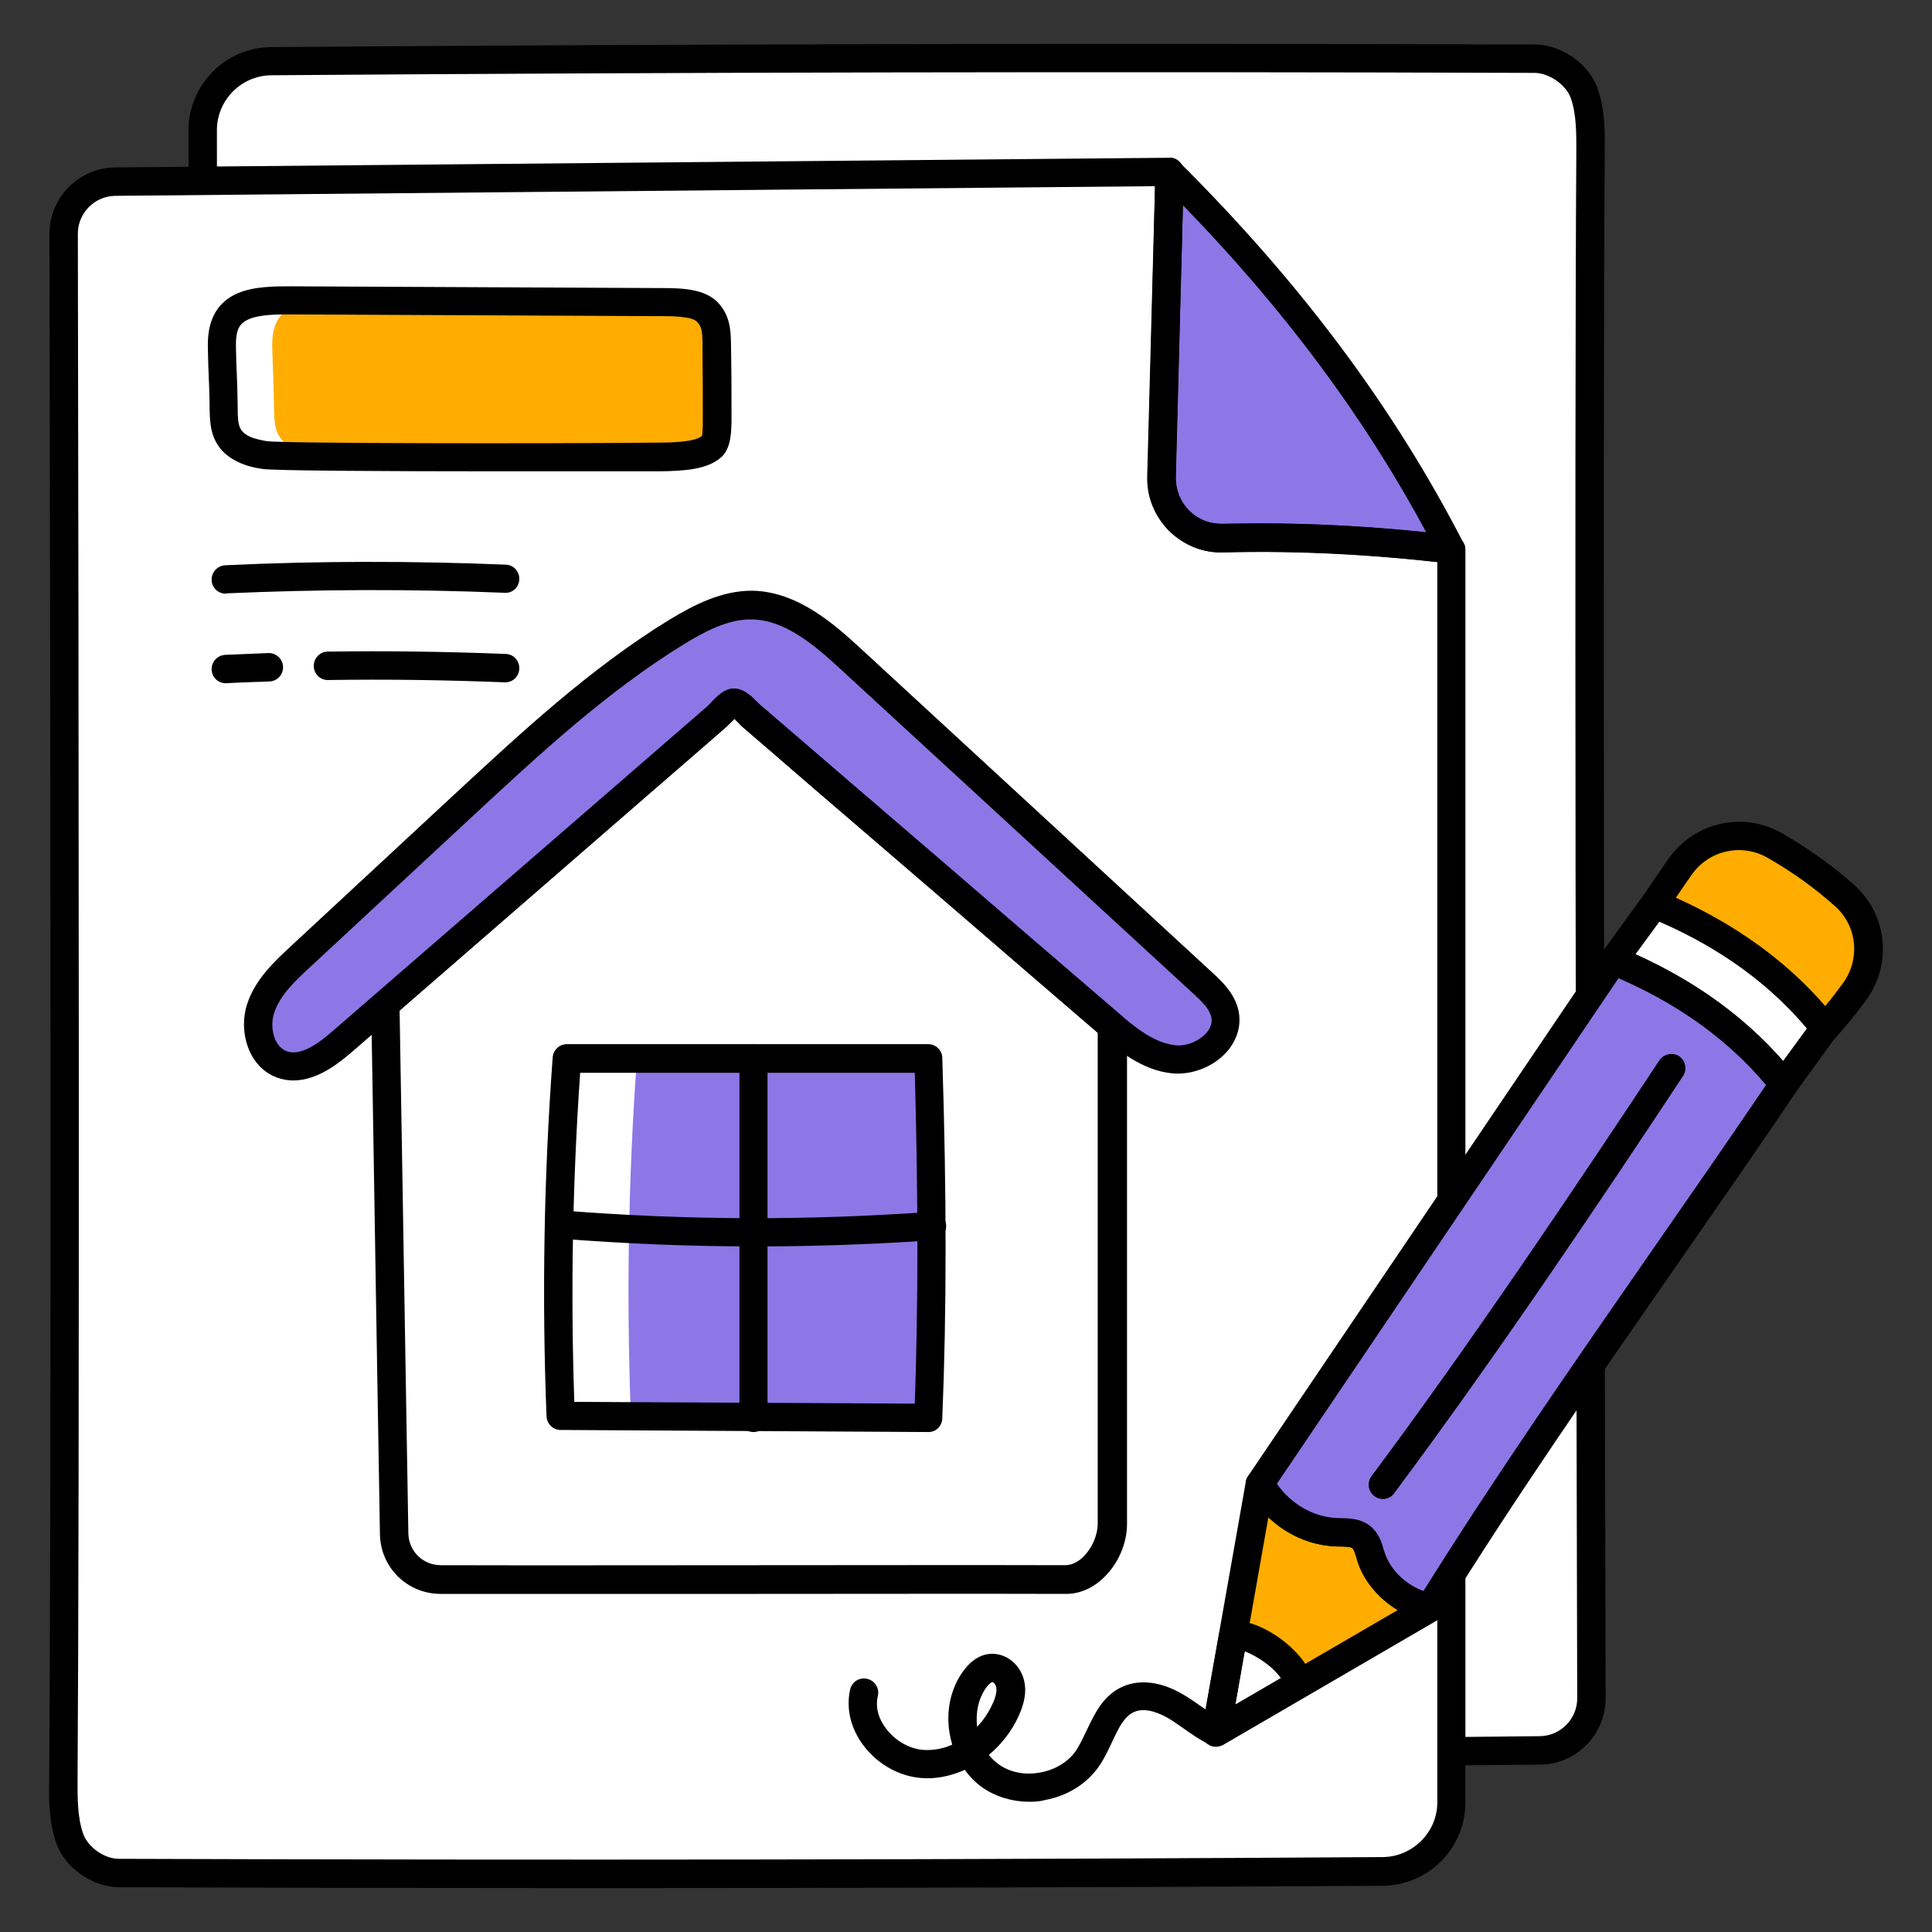
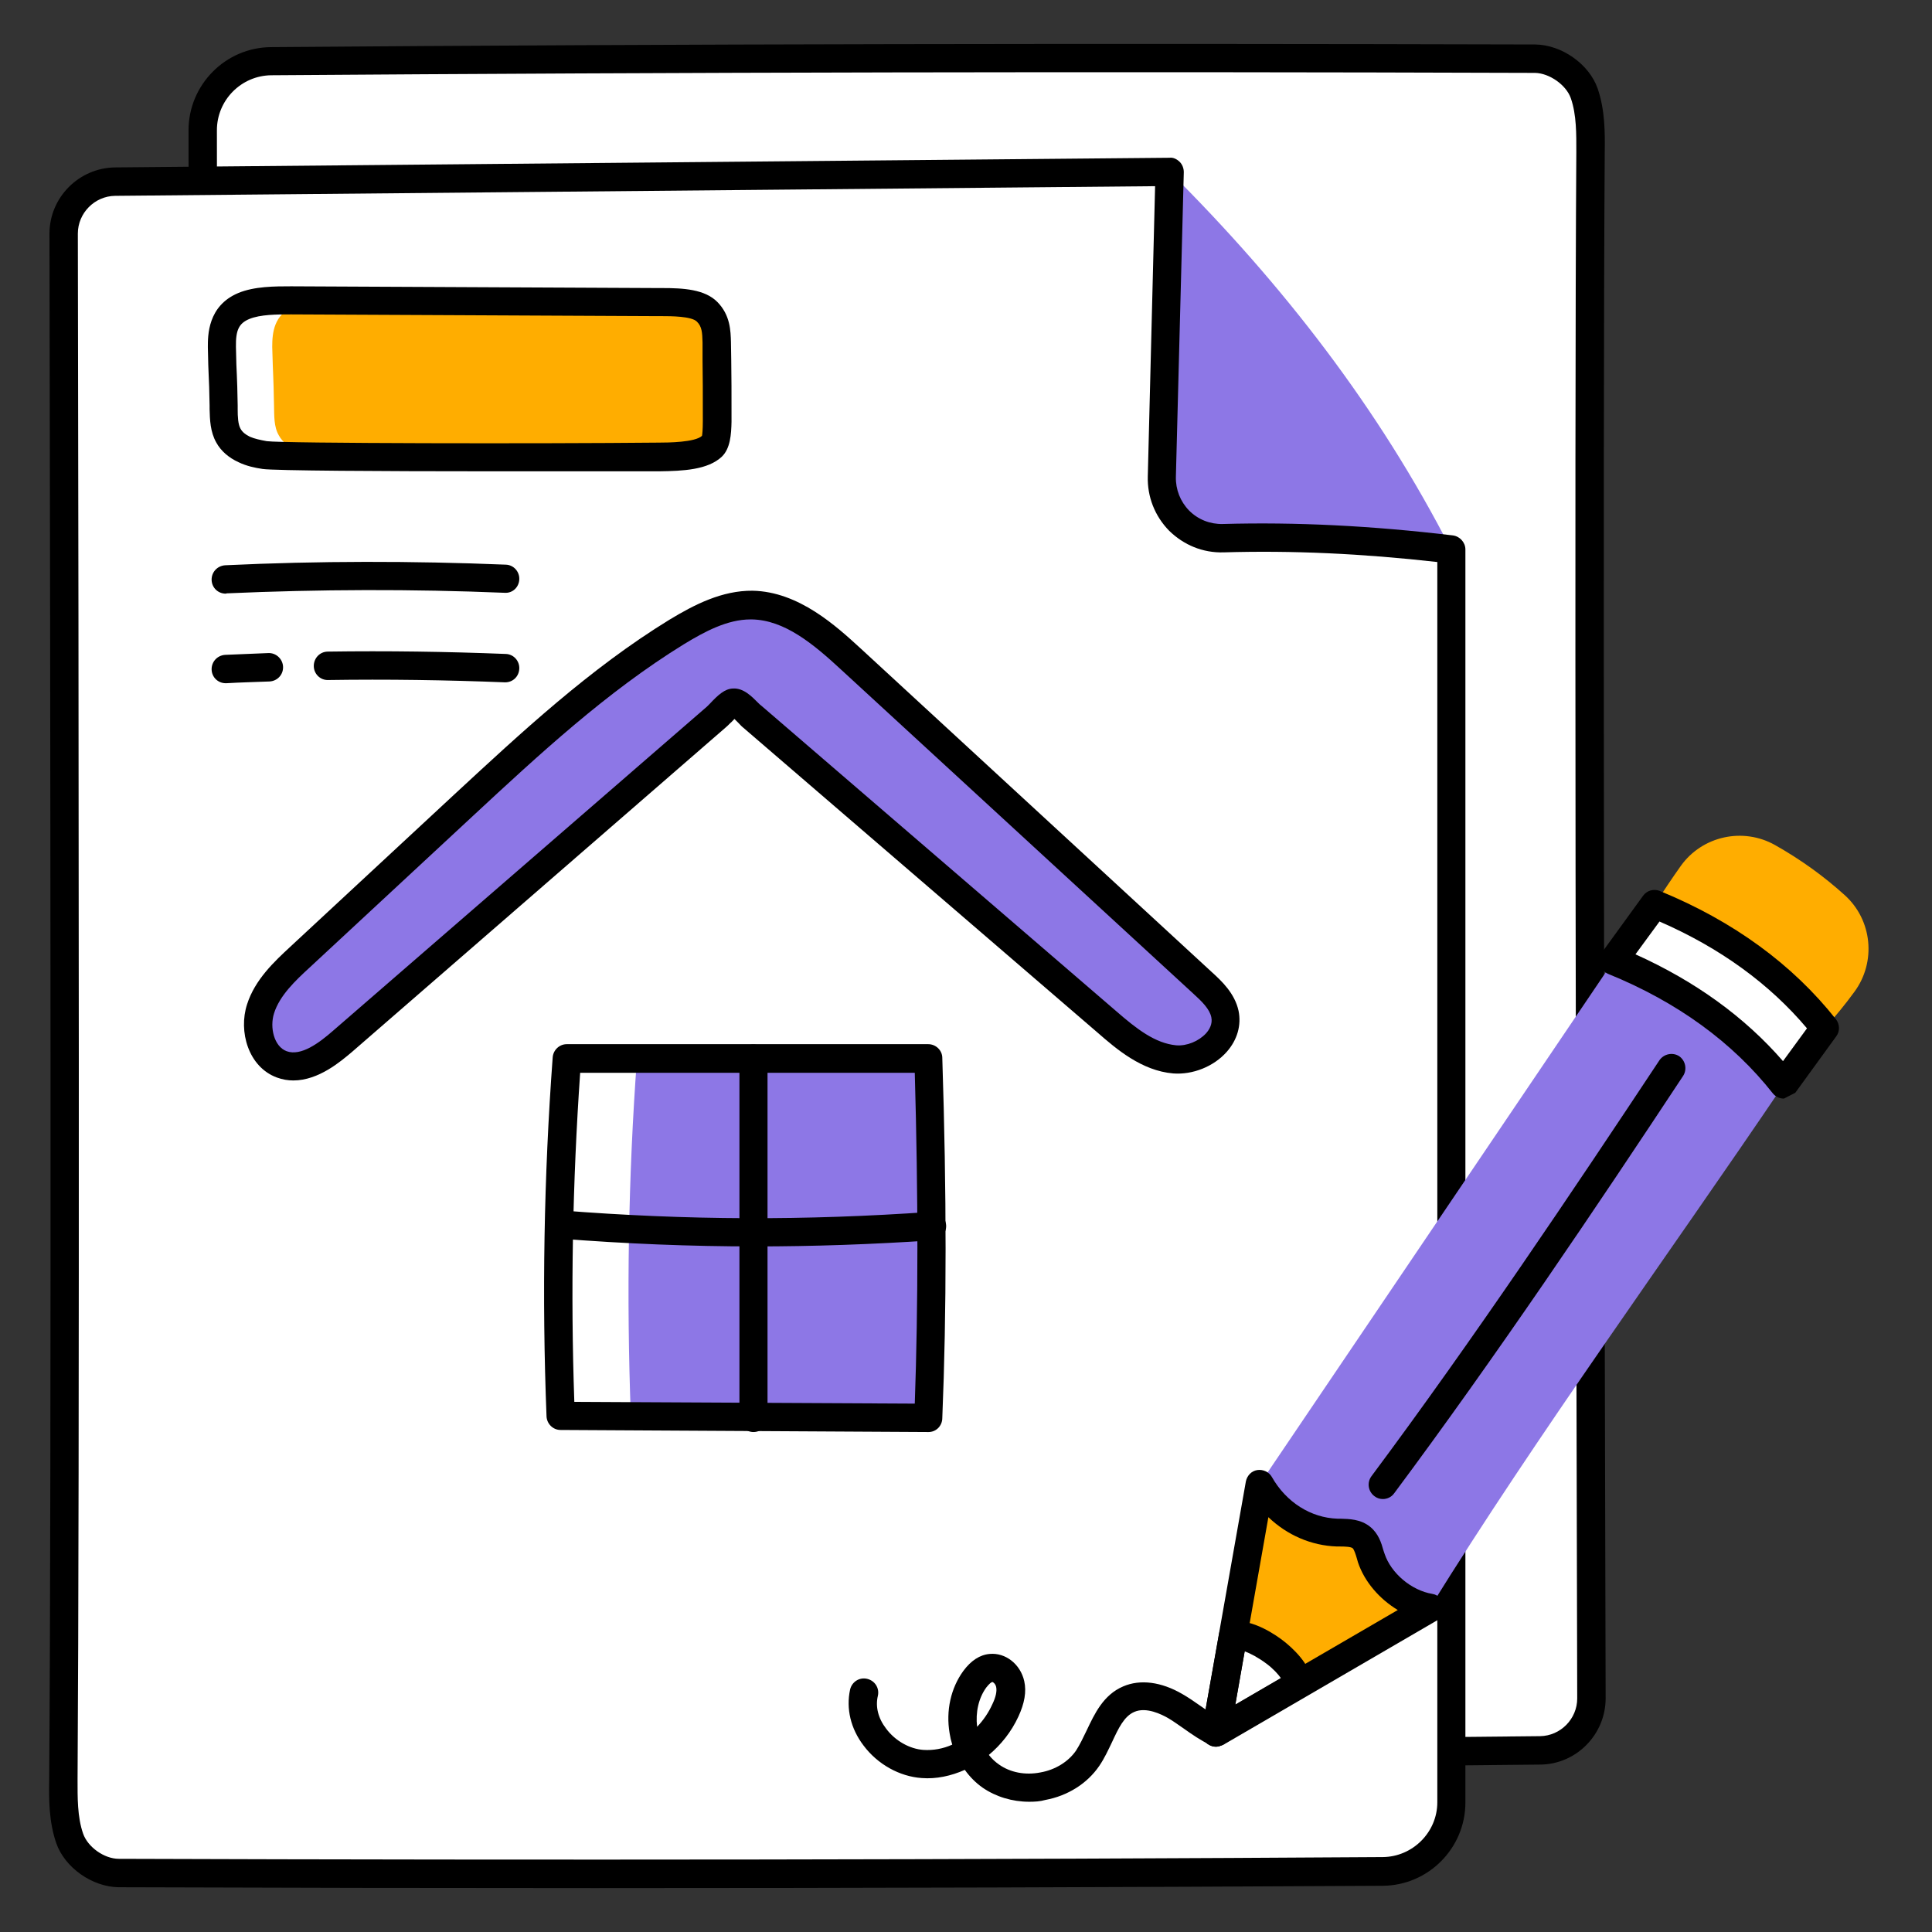
<svg xmlns="http://www.w3.org/2000/svg" width="41" height="41" viewBox="0 0 41 41" fill="none">
  <rect x="0" y="0" width="41" height="41" fill="#333333" stroke="none" />
  <path d="M4.317 29.352L4.305 2.764C4.305 1.957 4.951 1.305 5.759 1.298C14.518 1.236 23.643 1.218 32.583 1.242C33.011 1.242 33.483 1.572 33.62 1.975C33.757 2.373 33.757 2.802 33.757 3.218C33.713 10.492 33.763 31.061 33.775 36.03C33.775 36.633 33.291 37.124 32.688 37.13L10.306 37.353L10.467 30.887C10.492 30.16 9.896 29.564 9.163 29.582C7.548 29.638 5.926 29.545 4.317 29.352Z" fill="white" />
  <path d="M10.3 37.366L10.467 30.899C10.486 30.172 9.89 29.576 9.163 29.595C7.548 29.632 5.926 29.551 4.324 29.358C5.858 32.353 7.902 34.987 10.3 37.366Z" fill="#8D77E6" />
  <path d="M10.3 37.664C10.219 37.664 10.144 37.633 10.088 37.577C10.033 37.521 10.002 37.441 10.002 37.36L10.163 30.893C10.169 30.626 10.07 30.371 9.883 30.178C9.691 29.986 9.449 29.887 9.169 29.893C7.61 29.936 6.007 29.862 4.286 29.657C4.137 29.638 4.019 29.508 4.019 29.358L4.001 2.764C4.001 1.802 4.783 1.006 5.752 1C14.35 0.932 23.376 0.919 32.583 0.944C33.142 0.951 33.726 1.361 33.906 1.882C34.061 2.336 34.061 2.814 34.055 3.23C34.011 9.691 34.049 26.563 34.074 36.043C34.074 36.807 33.452 37.441 32.688 37.447L10.3 37.664ZM9.2 29.29C9.623 29.29 10.014 29.452 10.312 29.75C10.617 30.061 10.784 30.471 10.766 30.905L10.61 37.062L32.682 36.844C33.117 36.838 33.471 36.478 33.471 36.043C33.446 26.563 33.409 9.691 33.452 3.224C33.452 2.858 33.459 2.435 33.334 2.081C33.235 1.802 32.881 1.553 32.576 1.547C23.376 1.516 14.356 1.534 5.759 1.597C5.119 1.603 4.603 2.125 4.603 2.764L4.622 29.085C6.218 29.265 7.703 29.328 9.157 29.29H9.2Z" fill="black" />
  <path d="M10.3 37.664C10.219 37.664 10.144 37.633 10.088 37.577C7.504 35.018 5.535 32.371 4.057 29.489C4.007 29.39 4.013 29.272 4.075 29.178C4.137 29.085 4.249 29.035 4.361 29.054C5.982 29.247 7.597 29.328 9.157 29.29C9.598 29.278 10.002 29.445 10.312 29.75C10.617 30.054 10.784 30.464 10.772 30.899L10.604 37.366C10.604 37.484 10.53 37.59 10.418 37.639C10.374 37.658 10.337 37.664 10.3 37.664ZM4.852 29.713C6.169 32.16 7.871 34.434 10.02 36.645L10.169 30.881C10.175 30.613 10.076 30.359 9.884 30.172C9.691 29.98 9.442 29.887 9.169 29.887C7.759 29.924 6.312 29.868 4.852 29.713Z" fill="black" />
  <path d="M30.794 11.66V38.254C30.794 39.062 30.141 39.714 29.34 39.72C20.575 39.776 11.449 39.789 2.516 39.758C2.087 39.752 1.615 39.428 1.478 39.025C1.342 38.627 1.342 38.198 1.342 37.782C1.398 30.489 1.36 9.921 1.348 4.957C1.348 4.349 1.833 3.858 2.435 3.852L24.817 3.647L24.65 10.113C24.625 10.84 25.221 11.437 25.954 11.418C27.569 11.374 29.191 11.468 30.794 11.66Z" fill="white" />
  <path d="M24.824 3.647L24.65 10.113C24.631 10.84 25.227 11.437 25.954 11.418C27.569 11.381 29.191 11.468 30.794 11.66C29.259 8.66 27.215 6.026 24.824 3.647Z" fill="#8D77E6" />
  <path d="M12.623 40.068C9.287 40.068 5.914 40.062 2.516 40.05C1.957 40.043 1.373 39.633 1.193 39.112C1.037 38.658 1.037 38.186 1.044 37.764C1.093 31.309 1.068 14.437 1.05 4.957C1.05 4.193 1.671 3.566 2.435 3.553L24.817 3.348C24.898 3.336 24.979 3.38 25.035 3.435C25.091 3.491 25.122 3.572 25.122 3.653L24.954 10.12C24.948 10.387 25.047 10.642 25.234 10.834C25.426 11.027 25.681 11.126 25.948 11.12C27.507 11.076 29.11 11.157 30.831 11.362C30.98 11.381 31.098 11.511 31.098 11.66V38.254C31.098 39.217 30.315 40.012 29.346 40.019C23.929 40.05 18.332 40.068 12.623 40.068ZM24.513 3.951L2.441 4.156C2.007 4.162 1.652 4.523 1.652 4.957C1.671 14.437 1.69 31.309 1.646 37.77C1.646 38.136 1.64 38.559 1.764 38.913C1.864 39.199 2.212 39.447 2.522 39.447C11.741 39.478 20.761 39.466 29.346 39.41C29.98 39.404 30.502 38.882 30.502 38.248V11.927C28.905 11.747 27.42 11.679 25.967 11.722C25.526 11.735 25.122 11.567 24.811 11.263C24.507 10.952 24.345 10.542 24.358 10.107L24.513 3.951Z" fill="black" />
-   <path d="M30.794 11.958C30.781 11.958 30.769 11.958 30.756 11.958C29.135 11.766 27.52 11.685 25.96 11.722C25.526 11.741 25.116 11.567 24.805 11.263C24.501 10.952 24.333 10.548 24.345 10.113L24.519 3.647C24.526 3.529 24.594 3.423 24.706 3.373C24.817 3.33 24.942 3.355 25.029 3.442C27.607 6.007 29.582 8.654 31.061 11.53C31.11 11.629 31.104 11.747 31.042 11.84C30.986 11.915 30.893 11.958 30.794 11.958ZM26.706 11.107C27.874 11.107 29.067 11.169 30.265 11.294C28.949 8.846 27.253 6.566 25.103 4.355L24.948 10.12C24.942 10.387 25.041 10.641 25.227 10.828C25.42 11.02 25.669 11.12 25.942 11.114C26.197 11.114 26.451 11.107 26.706 11.107Z" fill="black" />
  <path d="M31.085 32.439C31.079 32.439 31.079 32.439 31.085 32.439C31.079 32.439 31.079 32.427 31.079 32.415C31.079 32.421 31.079 32.433 31.085 32.439Z" fill="white" />
  <path d="M15.226 8.908C15.226 9.039 15.226 9.356 15.114 9.467C14.897 9.672 14.406 9.691 13.99 9.691C11.561 9.716 5.957 9.71 5.616 9.654C5.467 9.629 5.318 9.598 5.187 9.536C5.051 9.474 4.926 9.374 4.852 9.244C4.746 9.057 4.752 8.815 4.746 8.604C4.734 7.902 4.728 8.063 4.709 7.361C4.709 7.045 4.74 6.678 5.175 6.492C5.454 6.374 5.833 6.368 6.181 6.368C8.803 6.38 11.437 6.392 14.058 6.405C14.431 6.405 14.822 6.423 15.015 6.616C15.207 6.809 15.207 7.045 15.214 7.262C15.22 8.157 15.22 8.02 15.226 8.908Z" fill="#FFAD00" />
  <path d="M6.256 9.536C6.386 9.598 6.529 9.66 6.678 9.685C6.094 9.679 5.703 9.666 5.616 9.654C5.467 9.629 5.324 9.598 5.181 9.536C5.044 9.474 4.92 9.374 4.846 9.244C4.734 9.057 4.746 8.815 4.74 8.604C4.727 7.902 4.715 8.063 4.703 7.362C4.703 7.045 4.734 6.678 5.169 6.498C5.448 6.38 5.821 6.374 6.175 6.374C6.43 6.374 6.691 6.374 6.945 6.38C6.691 6.386 6.442 6.411 6.243 6.498C5.815 6.678 5.777 7.051 5.777 7.362C5.796 8.063 5.802 7.908 5.815 8.604C5.821 8.815 5.808 9.057 5.92 9.244C5.995 9.38 6.119 9.474 6.256 9.536Z" fill="white" />
  <path d="M10.38 10.002C8.138 10.002 5.815 9.989 5.572 9.952C5.405 9.927 5.231 9.89 5.063 9.809C4.858 9.716 4.69 9.573 4.591 9.393C4.46 9.163 4.454 8.902 4.448 8.685V8.61C4.442 8.25 4.436 8.119 4.429 7.976C4.423 7.846 4.417 7.703 4.411 7.368C4.411 7.125 4.404 6.492 5.057 6.218C5.398 6.076 5.833 6.076 6.181 6.076C8.772 6.088 11.374 6.1 13.965 6.113H14.058C14.499 6.113 14.959 6.138 15.226 6.411C15.499 6.691 15.505 7.02 15.512 7.262L15.518 7.641C15.524 8.144 15.524 8.175 15.524 8.915V8.921V8.952C15.518 9.219 15.499 9.517 15.319 9.691C15.021 9.971 14.499 9.995 13.99 10.002C13.176 10.002 11.791 10.002 10.38 10.002ZM6.175 6.672C5.883 6.672 5.523 6.672 5.287 6.771C5.069 6.864 5.001 7.007 5.007 7.361C5.013 7.691 5.019 7.827 5.026 7.958C5.032 8.101 5.038 8.237 5.044 8.604V8.685C5.044 8.84 5.051 9.008 5.106 9.101C5.144 9.169 5.212 9.225 5.305 9.269C5.405 9.312 5.523 9.337 5.659 9.362C6.007 9.411 11.486 9.418 13.977 9.393C14.188 9.393 14.748 9.387 14.897 9.25C14.903 9.231 14.915 9.12 14.915 8.939V8.908C14.915 8.175 14.915 8.144 14.909 7.647V7.268C14.903 7.057 14.897 6.933 14.791 6.827C14.679 6.709 14.226 6.709 14.052 6.709H13.953C11.368 6.697 8.772 6.684 6.175 6.672Z" fill="black" />
  <path d="M4.79 12.598C4.628 12.598 4.498 12.474 4.491 12.312C4.485 12.145 4.609 12.008 4.777 11.996C6.753 11.902 8.753 11.902 10.735 11.983C10.902 11.989 11.027 12.132 11.02 12.294C11.014 12.462 10.877 12.592 10.71 12.58C8.753 12.499 6.765 12.505 4.808 12.592C4.802 12.598 4.796 12.598 4.79 12.598Z" fill="black" />
  <path d="M10.722 14.48C10.716 14.48 10.716 14.48 10.71 14.48C9.474 14.431 8.212 14.412 6.964 14.431C6.796 14.437 6.659 14.3 6.659 14.133C6.659 13.965 6.79 13.828 6.958 13.828C8.212 13.81 9.486 13.828 10.735 13.878C10.902 13.884 11.027 14.027 11.02 14.189C11.014 14.356 10.884 14.48 10.722 14.48Z" fill="black" />
  <path d="M4.79 14.499C4.628 14.499 4.498 14.375 4.491 14.213C4.485 14.046 4.609 13.909 4.777 13.897C5.082 13.884 5.392 13.872 5.697 13.859C5.858 13.853 6.001 13.984 6.007 14.151C6.013 14.319 5.883 14.456 5.715 14.462C5.411 14.474 5.106 14.481 4.802 14.499C4.802 14.499 4.796 14.499 4.79 14.499Z" fill="black" />
  <path d="M23.6 21.78V32.334C23.6 32.887 23.159 33.521 22.606 33.521C18.593 33.508 13.362 33.533 9.349 33.521C8.809 33.521 8.368 33.086 8.362 32.545C8.299 28.886 8.237 24.929 8.175 21.308C9.989 19.73 11.797 18.164 13.605 16.599C14.139 16.139 14.667 15.68 15.195 15.22C15.269 15.151 15.468 14.909 15.568 14.903C15.679 14.897 15.872 15.133 15.953 15.201C16.214 15.431 16.475 15.648 16.735 15.878C17.798 16.791 18.86 17.705 19.922 18.618C21.109 19.643 22.295 20.662 23.488 21.687C23.525 21.718 23.563 21.749 23.6 21.78Z" fill="white" />
  <path d="M23.488 21.686C23.91 22.047 24.37 22.426 24.923 22.476C25.476 22.525 26.103 22.059 25.985 21.513C25.929 21.245 25.712 21.041 25.513 20.854C23.035 18.568 20.55 16.288 18.071 14.002C17.468 13.443 16.785 12.859 15.959 12.841C15.381 12.828 14.847 13.108 14.356 13.412C12.698 14.431 11.263 15.76 9.84 17.083C8.678 18.158 7.523 19.239 6.361 20.314C6.02 20.631 5.665 20.966 5.529 21.407C5.392 21.848 5.541 22.426 5.982 22.581C6.436 22.749 6.908 22.407 7.268 22.09C9.38 20.258 11.492 18.425 13.611 16.593C14.139 16.133 14.673 15.673 15.201 15.213C15.276 15.151 15.474 14.903 15.574 14.897C15.686 14.89 15.878 15.12 15.959 15.195C16.22 15.418 16.481 15.648 16.742 15.872C17.804 16.785 18.866 17.698 19.928 18.611C21.115 19.637 22.302 20.662 23.488 21.686Z" fill="#8D77E6" />
  <path d="M19.705 30.085C17.847 30.079 13.76 30.054 11.902 30.042C11.803 27.514 11.847 24.979 12.033 22.457H19.705C19.786 25.147 19.798 27.706 19.705 30.085Z" fill="#8D77E6" />
  <path d="M13.518 22.463C13.331 24.979 13.294 27.526 13.387 30.048C12.816 30.048 12.3 30.042 11.896 30.042C11.797 27.514 11.84 24.985 12.027 22.463H13.518Z" fill="white" />
-   <path d="M12.132 33.825C11.163 33.825 10.231 33.825 9.355 33.825C8.641 33.825 8.076 33.266 8.063 32.558C8.032 30.868 8.007 29.116 7.976 27.358C7.945 25.314 7.908 23.271 7.877 21.326C7.877 21.239 7.914 21.152 7.983 21.096C9.796 19.518 11.604 17.953 13.412 16.388C13.946 15.928 14.474 15.468 15.002 15.008C15.008 15.002 15.027 14.984 15.052 14.959C15.232 14.766 15.375 14.63 15.561 14.623C15.779 14.617 15.94 14.779 16.089 14.921L16.151 14.984C16.288 15.102 16.419 15.213 16.549 15.325C16.68 15.437 16.816 15.555 16.947 15.667C17.481 16.127 18.021 16.593 18.562 17.052L20.134 18.4C20.91 19.071 21.686 19.742 22.463 20.407L23.811 21.562C23.879 21.618 23.917 21.705 23.917 21.792V32.346C23.917 32.744 23.736 33.173 23.438 33.465C23.202 33.701 22.916 33.825 22.625 33.825C20.649 33.819 18.375 33.825 16.102 33.825C14.748 33.825 13.412 33.825 12.132 33.825ZM8.48 21.444C8.511 23.345 8.548 25.346 8.579 27.34C8.61 29.098 8.635 30.849 8.666 32.539C8.672 32.918 8.976 33.216 9.355 33.216C11.393 33.222 13.741 33.216 16.083 33.216C18.357 33.216 20.63 33.21 22.606 33.216C22.774 33.216 22.91 33.117 22.997 33.03C23.177 32.85 23.295 32.576 23.295 32.334V21.916L22.059 20.854C21.283 20.183 20.506 19.512 19.73 18.841L18.158 17.493C17.618 17.034 17.077 16.568 16.543 16.102C16.412 15.984 16.282 15.872 16.151 15.76C16.021 15.648 15.891 15.537 15.76 15.425C15.742 15.406 15.704 15.369 15.661 15.325C15.642 15.307 15.611 15.276 15.586 15.251C15.549 15.288 15.512 15.325 15.487 15.35C15.456 15.387 15.425 15.418 15.4 15.437C14.866 15.903 14.338 16.363 13.803 16.822C12.027 18.363 10.256 19.904 8.48 21.444Z" fill="black" />
  <path d="M6.225 22.929C6.113 22.929 5.995 22.91 5.877 22.867C5.268 22.643 5.057 21.885 5.243 21.314C5.411 20.786 5.827 20.401 6.162 20.09L9.641 16.86C11.058 15.549 12.517 14.188 14.207 13.151C14.741 12.828 15.325 12.53 15.971 12.536C16.953 12.555 17.748 13.288 18.276 13.772L25.718 20.631C25.923 20.817 26.203 21.078 26.284 21.451C26.346 21.755 26.259 22.066 26.035 22.32C25.755 22.637 25.308 22.811 24.898 22.78C24.227 22.724 23.687 22.258 23.295 21.916L15.76 15.431C15.735 15.412 15.704 15.375 15.667 15.338C15.648 15.319 15.617 15.288 15.586 15.257C15.555 15.288 15.524 15.325 15.499 15.344C15.456 15.387 15.418 15.425 15.394 15.443L7.467 22.326C7.237 22.519 6.765 22.929 6.225 22.929ZM15.928 13.145C15.437 13.145 14.959 13.4 14.511 13.673C12.878 14.679 11.437 16.015 10.045 17.307L6.566 20.537C6.268 20.811 5.933 21.128 5.815 21.506C5.721 21.805 5.815 22.208 6.082 22.308C6.386 22.42 6.771 22.134 7.069 21.873L15.002 14.996L15.064 14.934C15.238 14.748 15.381 14.617 15.555 14.611C15.779 14.598 15.953 14.779 16.096 14.922C16.12 14.946 16.139 14.965 16.158 14.977L23.693 21.463C24.122 21.836 24.513 22.14 24.96 22.183C25.184 22.202 25.439 22.097 25.594 21.929C25.662 21.854 25.737 21.73 25.706 21.587C25.669 21.413 25.513 21.258 25.321 21.084L17.866 14.226C17.257 13.661 16.648 13.157 15.953 13.145C15.947 13.145 15.94 13.145 15.928 13.145Z" fill="black" />
  <path d="M19.705 30.39L11.896 30.346C11.735 30.346 11.604 30.216 11.598 30.054C11.499 27.526 11.542 24.96 11.729 22.438C11.741 22.283 11.871 22.159 12.027 22.159H19.699C19.86 22.159 19.997 22.289 19.997 22.451C20.09 25.333 20.09 27.83 19.997 30.092C19.997 30.259 19.866 30.39 19.705 30.39ZM12.188 29.75L19.413 29.787C19.487 27.694 19.487 25.389 19.413 22.767H12.312C12.151 25.085 12.107 27.427 12.188 29.75Z" fill="black" />
  <path d="M15.99 30.39C15.822 30.39 15.692 30.253 15.692 30.092V22.463C15.692 22.295 15.828 22.165 15.99 22.165C16.151 22.165 16.288 22.302 16.288 22.463V30.085C16.294 30.253 16.158 30.39 15.99 30.39Z" fill="black" />
  <path d="M16.021 26.451C14.648 26.451 13.281 26.395 11.859 26.284C11.691 26.271 11.567 26.128 11.586 25.96C11.598 25.793 11.747 25.675 11.909 25.687C14.586 25.898 17.077 25.905 19.755 25.718C19.928 25.712 20.065 25.83 20.078 25.998C20.09 26.166 19.966 26.308 19.798 26.321C18.506 26.408 17.264 26.451 16.021 26.451Z" fill="black" />
  <path d="M21.842 38.236C21.482 38.236 21.134 38.13 20.854 37.938C20.711 37.838 20.581 37.708 20.475 37.559C20.183 37.689 19.866 37.757 19.562 37.733C19.09 37.701 18.624 37.441 18.326 37.043C18.052 36.683 17.953 36.26 18.04 35.856C18.077 35.695 18.233 35.589 18.4 35.627C18.562 35.664 18.667 35.819 18.63 35.987C18.574 36.217 18.636 36.465 18.804 36.683C18.997 36.944 19.307 37.117 19.599 37.136C19.804 37.149 20.015 37.111 20.208 37.024C20.183 36.944 20.165 36.863 20.152 36.782C20.071 36.304 20.177 35.825 20.444 35.459C20.606 35.241 20.792 35.117 21.003 35.099C21.339 35.068 21.655 35.316 21.736 35.676C21.786 35.9 21.742 36.148 21.612 36.428C21.463 36.751 21.245 37.024 20.985 37.242C21.047 37.322 21.121 37.391 21.202 37.447C21.438 37.614 21.755 37.677 22.078 37.614C22.395 37.559 22.674 37.385 22.836 37.149C22.916 37.024 22.985 36.881 23.059 36.726C23.227 36.372 23.413 35.968 23.836 35.788C24.196 35.633 24.643 35.689 25.091 35.95C25.221 36.024 25.346 36.111 25.47 36.198C25.631 36.31 25.78 36.416 25.936 36.49C26.085 36.558 26.153 36.739 26.078 36.888C26.01 37.037 25.83 37.105 25.681 37.031C25.476 36.931 25.296 36.807 25.122 36.683C25.01 36.608 24.904 36.527 24.786 36.459C24.656 36.385 24.327 36.217 24.072 36.329C23.855 36.422 23.736 36.676 23.6 36.968C23.519 37.136 23.438 37.316 23.326 37.478C23.072 37.85 22.656 38.111 22.183 38.198C22.072 38.23 21.954 38.236 21.842 38.236ZM21.059 35.695C21.041 35.695 20.997 35.726 20.929 35.813C20.767 36.037 20.699 36.341 20.736 36.645C20.866 36.509 20.978 36.347 21.059 36.167C21.134 36.012 21.159 35.888 21.14 35.8C21.127 35.738 21.078 35.695 21.059 35.695Z" fill="black" />
  <path d="M30.346 34.117C32.639 30.421 35.353 26.712 37.857 23.01C36.944 21.848 35.72 20.985 34.247 20.382C31.744 24.084 29.24 27.787 26.737 31.489C27.085 32.092 27.687 32.502 28.377 32.52C28.557 32.527 28.75 32.514 28.892 32.626C29.017 32.732 29.054 32.906 29.104 33.061C29.271 33.589 29.799 34.024 30.346 34.117Z" fill="#8D77E6" />
  <path d="M30.346 34.117L25.799 36.763L26.731 31.489C27.079 32.092 27.681 32.502 28.371 32.52C28.551 32.527 28.744 32.514 28.886 32.626C29.011 32.732 29.048 32.906 29.098 33.061C29.271 33.589 29.806 34.024 30.346 34.117Z" fill="#FFAD00" />
  <path d="M27.557 35.745L25.805 36.763L26.172 34.707C26.625 34.651 27.501 35.297 27.557 35.745Z" fill="white" />
  <path d="M35.117 19.183C36.596 19.792 37.813 20.649 38.726 21.811L37.857 23.01C36.944 21.848 35.72 20.985 34.247 20.382L35.117 19.183Z" fill="white" />
  <path d="M39.354 21.047C39.155 21.32 38.944 21.575 38.733 21.811C37.819 20.649 36.596 19.786 35.123 19.183C35.303 18.91 35.484 18.636 35.67 18.375C36.123 17.742 36.987 17.549 37.67 17.934C38.211 18.239 38.702 18.593 39.149 18.997C39.733 19.525 39.82 20.413 39.354 21.047Z" fill="#FFAD00" />
-   <path d="M30.346 34.415C30.328 34.415 30.315 34.415 30.297 34.409C29.638 34.303 29.017 33.769 28.812 33.154L28.787 33.067C28.762 32.98 28.731 32.887 28.7 32.856C28.663 32.825 28.538 32.819 28.439 32.819H28.371C27.594 32.794 26.886 32.353 26.476 31.638C26.42 31.539 26.42 31.415 26.488 31.322L33.999 20.214C34.08 20.096 34.229 20.053 34.365 20.102C35.925 20.742 37.179 21.662 38.099 22.823C38.18 22.929 38.186 23.072 38.111 23.177C37.279 24.414 36.403 25.669 35.558 26.886C33.875 29.309 32.129 31.819 30.607 34.279C30.545 34.366 30.452 34.415 30.346 34.415ZM27.097 31.489C27.408 31.93 27.88 32.197 28.389 32.216H28.451C28.632 32.222 28.88 32.222 29.085 32.39C29.259 32.533 29.321 32.732 29.365 32.887L29.39 32.962C29.508 33.316 29.837 33.633 30.209 33.763C31.713 31.353 33.415 28.905 35.061 26.532C35.863 25.377 36.689 24.19 37.484 23.016C36.689 22.066 35.639 21.308 34.359 20.742L27.097 31.489Z" fill="black" />
  <path d="M25.805 37.068C25.743 37.068 25.687 37.049 25.631 37.012C25.538 36.944 25.488 36.826 25.507 36.714L26.439 31.44C26.464 31.315 26.557 31.216 26.681 31.197C26.805 31.179 26.93 31.235 26.992 31.346C27.296 31.881 27.818 32.21 28.383 32.229H28.445C28.625 32.235 28.874 32.235 29.079 32.403C29.253 32.545 29.315 32.744 29.358 32.9L29.383 32.974C29.52 33.384 29.949 33.751 30.396 33.825C30.52 33.844 30.619 33.943 30.644 34.067C30.669 34.192 30.607 34.316 30.502 34.384L25.954 37.031C25.904 37.049 25.855 37.068 25.805 37.068ZM26.917 32.197L26.215 36.173L29.663 34.167C29.271 33.931 28.955 33.564 28.818 33.154L28.793 33.067C28.768 32.98 28.737 32.887 28.706 32.856C28.669 32.825 28.551 32.819 28.445 32.819H28.371C27.824 32.8 27.315 32.577 26.917 32.197Z" fill="black" />
  <path d="M25.805 37.068C25.743 37.068 25.687 37.049 25.631 37.012C25.538 36.944 25.488 36.825 25.507 36.714L25.873 34.657C25.898 34.527 25.998 34.428 26.128 34.409C26.588 34.347 27.097 34.713 27.24 34.825C27.408 34.956 27.805 35.304 27.855 35.701C27.867 35.819 27.812 35.937 27.706 35.999L25.954 37.018C25.904 37.049 25.855 37.068 25.805 37.068ZM26.414 35.043L26.215 36.179L27.184 35.614C27.122 35.527 27.023 35.415 26.874 35.304C26.706 35.179 26.544 35.092 26.414 35.043Z" fill="black" />
-   <path d="M37.857 23.314C37.763 23.314 37.676 23.271 37.621 23.202C36.77 22.122 35.595 21.264 34.129 20.668C34.042 20.631 33.98 20.562 33.955 20.469C33.931 20.382 33.949 20.283 33.999 20.208L34.869 19.009C34.949 18.897 35.098 18.854 35.229 18.91C36.788 19.55 38.043 20.469 38.962 21.631C39.043 21.736 39.049 21.885 38.969 21.991L38.099 23.19C38.043 23.265 37.956 23.308 37.857 23.314ZM34.707 20.252C35.974 20.823 37.024 21.581 37.838 22.519L38.347 21.823C37.552 20.879 36.502 20.115 35.217 19.556L34.707 20.252Z" fill="black" />
-   <path d="M38.726 22.115C38.72 22.115 38.72 22.115 38.714 22.115C38.627 22.115 38.54 22.072 38.49 22.003C37.639 20.922 36.465 20.065 34.999 19.469C34.918 19.438 34.85 19.363 34.825 19.282C34.8 19.195 34.813 19.102 34.862 19.028C35.036 18.761 35.217 18.494 35.422 18.208C35.968 17.444 36.999 17.214 37.813 17.68C38.372 18.003 38.888 18.369 39.348 18.779C40.056 19.413 40.161 20.469 39.596 21.233C39.391 21.513 39.174 21.774 38.956 22.022C38.894 22.078 38.813 22.115 38.726 22.115ZM35.564 19.053C36.844 19.63 37.913 20.401 38.733 21.351C38.863 21.196 38.987 21.034 39.105 20.873C39.484 20.357 39.416 19.649 38.938 19.227C38.515 18.848 38.031 18.5 37.509 18.202C36.962 17.891 36.273 18.04 35.906 18.556C35.788 18.723 35.676 18.885 35.564 19.053Z" fill="black" />
+   <path d="M37.857 23.314C37.763 23.314 37.676 23.271 37.621 23.202C36.77 22.122 35.595 21.264 34.129 20.668C34.042 20.631 33.98 20.562 33.955 20.469C33.931 20.382 33.949 20.283 33.999 20.208L34.869 19.009C34.949 18.897 35.098 18.854 35.229 18.91C36.788 19.55 38.043 20.469 38.962 21.631C39.043 21.736 39.049 21.885 38.969 21.991L38.099 23.19ZM34.707 20.252C35.974 20.823 37.024 21.581 37.838 22.519L38.347 21.823C37.552 20.879 36.502 20.115 35.217 19.556L34.707 20.252Z" fill="black" />
  <path d="M29.346 31.812C29.284 31.812 29.222 31.794 29.166 31.75C29.035 31.651 29.004 31.464 29.104 31.328C31.253 28.445 33.396 25.246 35.216 22.5C35.31 22.364 35.496 22.326 35.633 22.413C35.769 22.506 35.807 22.693 35.72 22.83C33.899 25.588 31.744 28.793 29.588 31.688C29.532 31.769 29.439 31.812 29.346 31.812Z" fill="black" />
</svg>